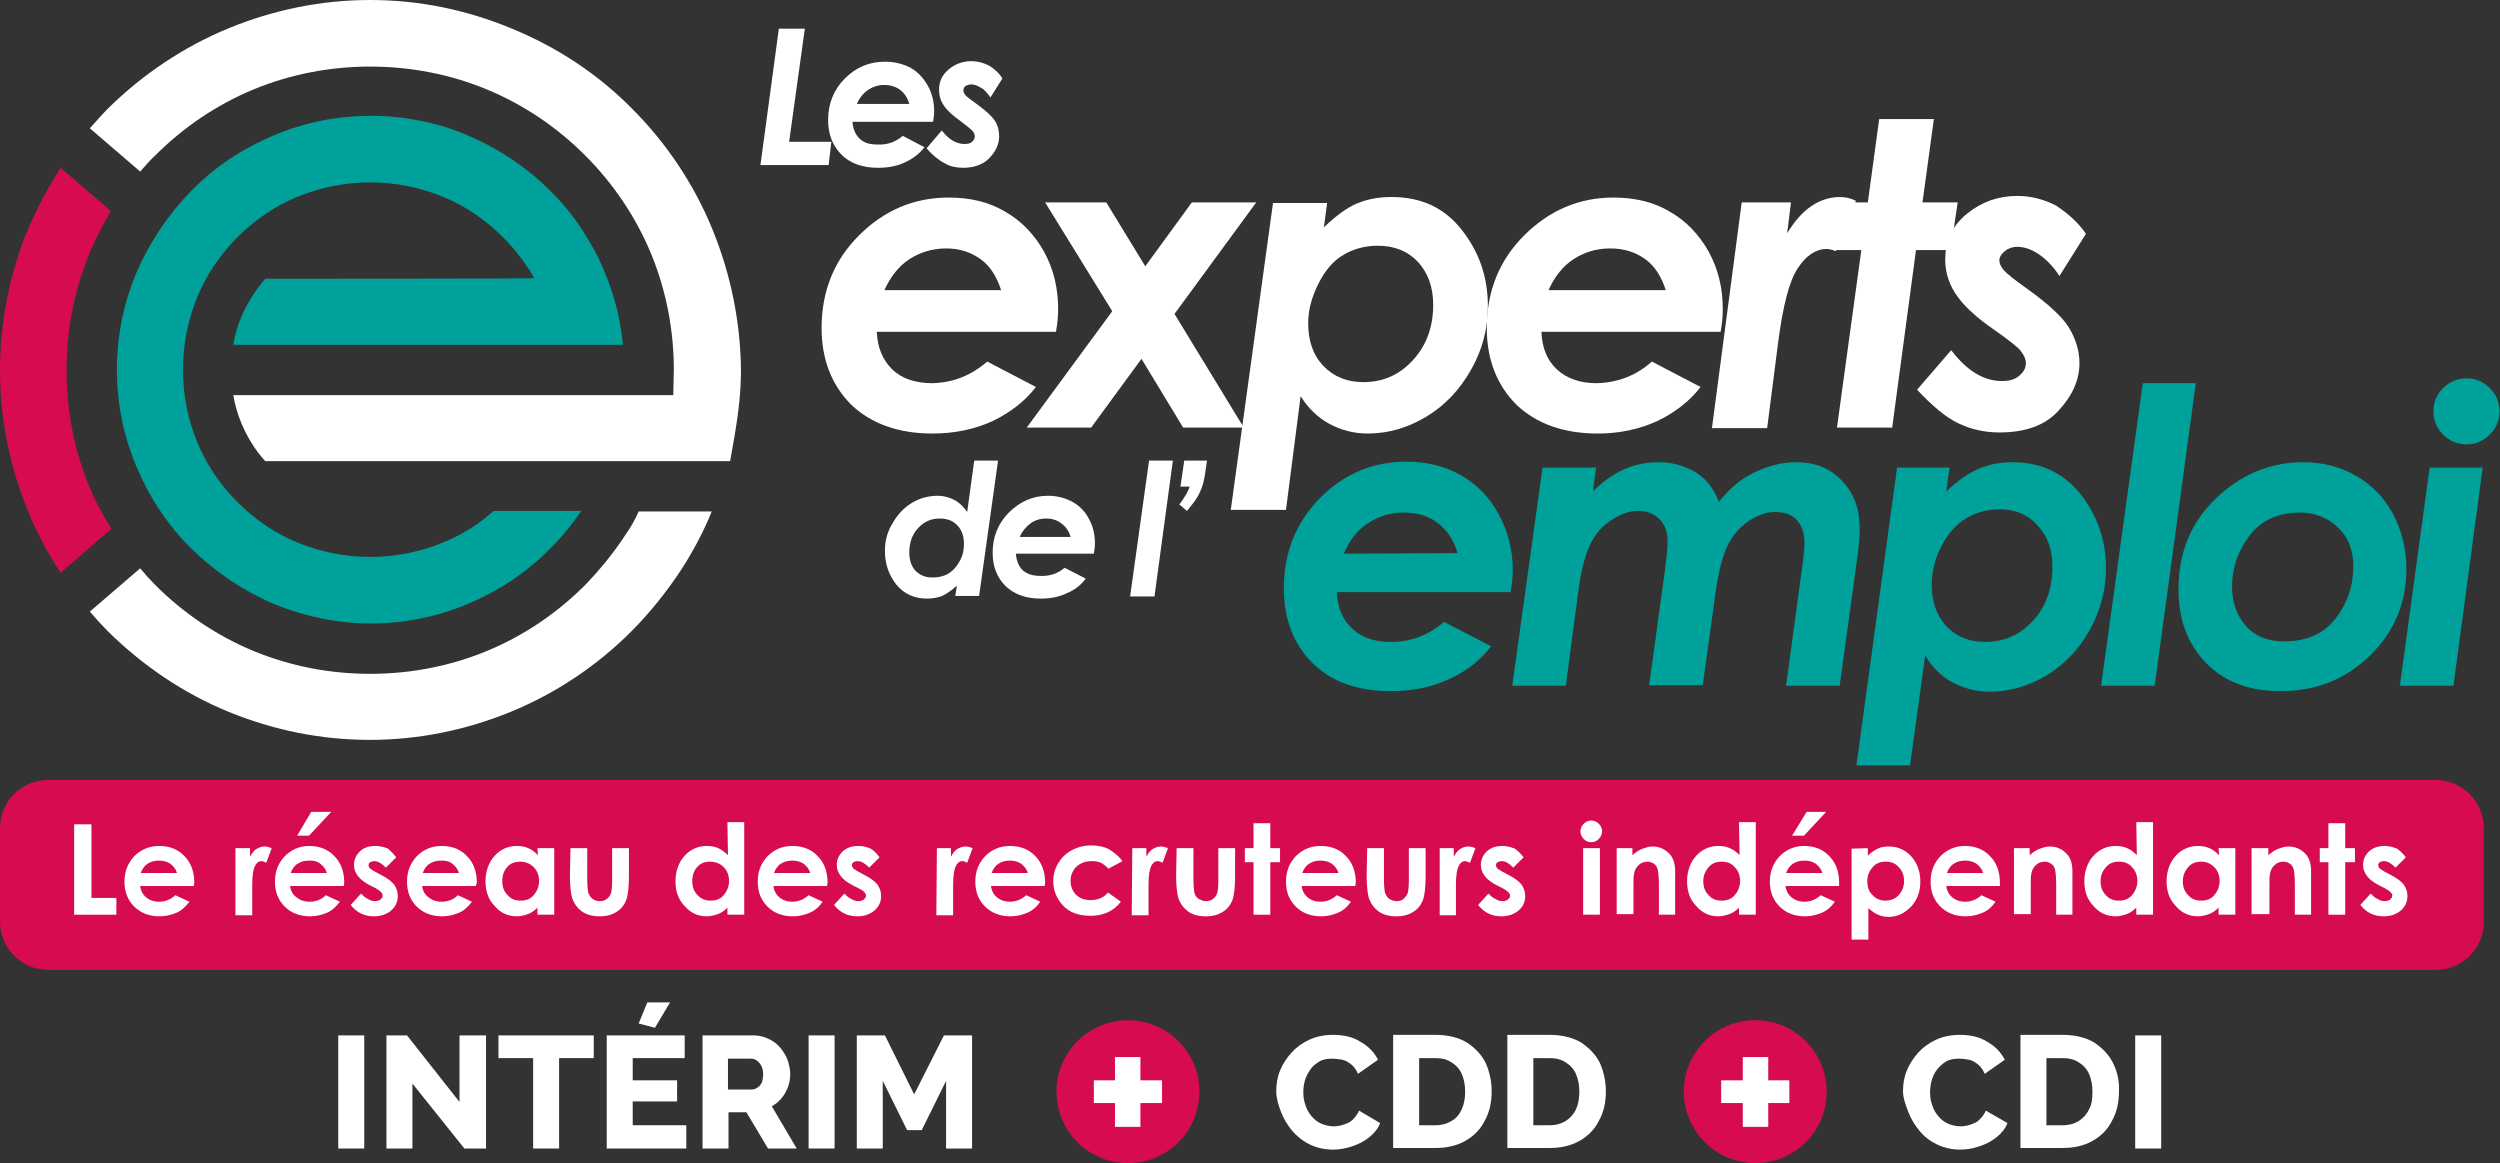
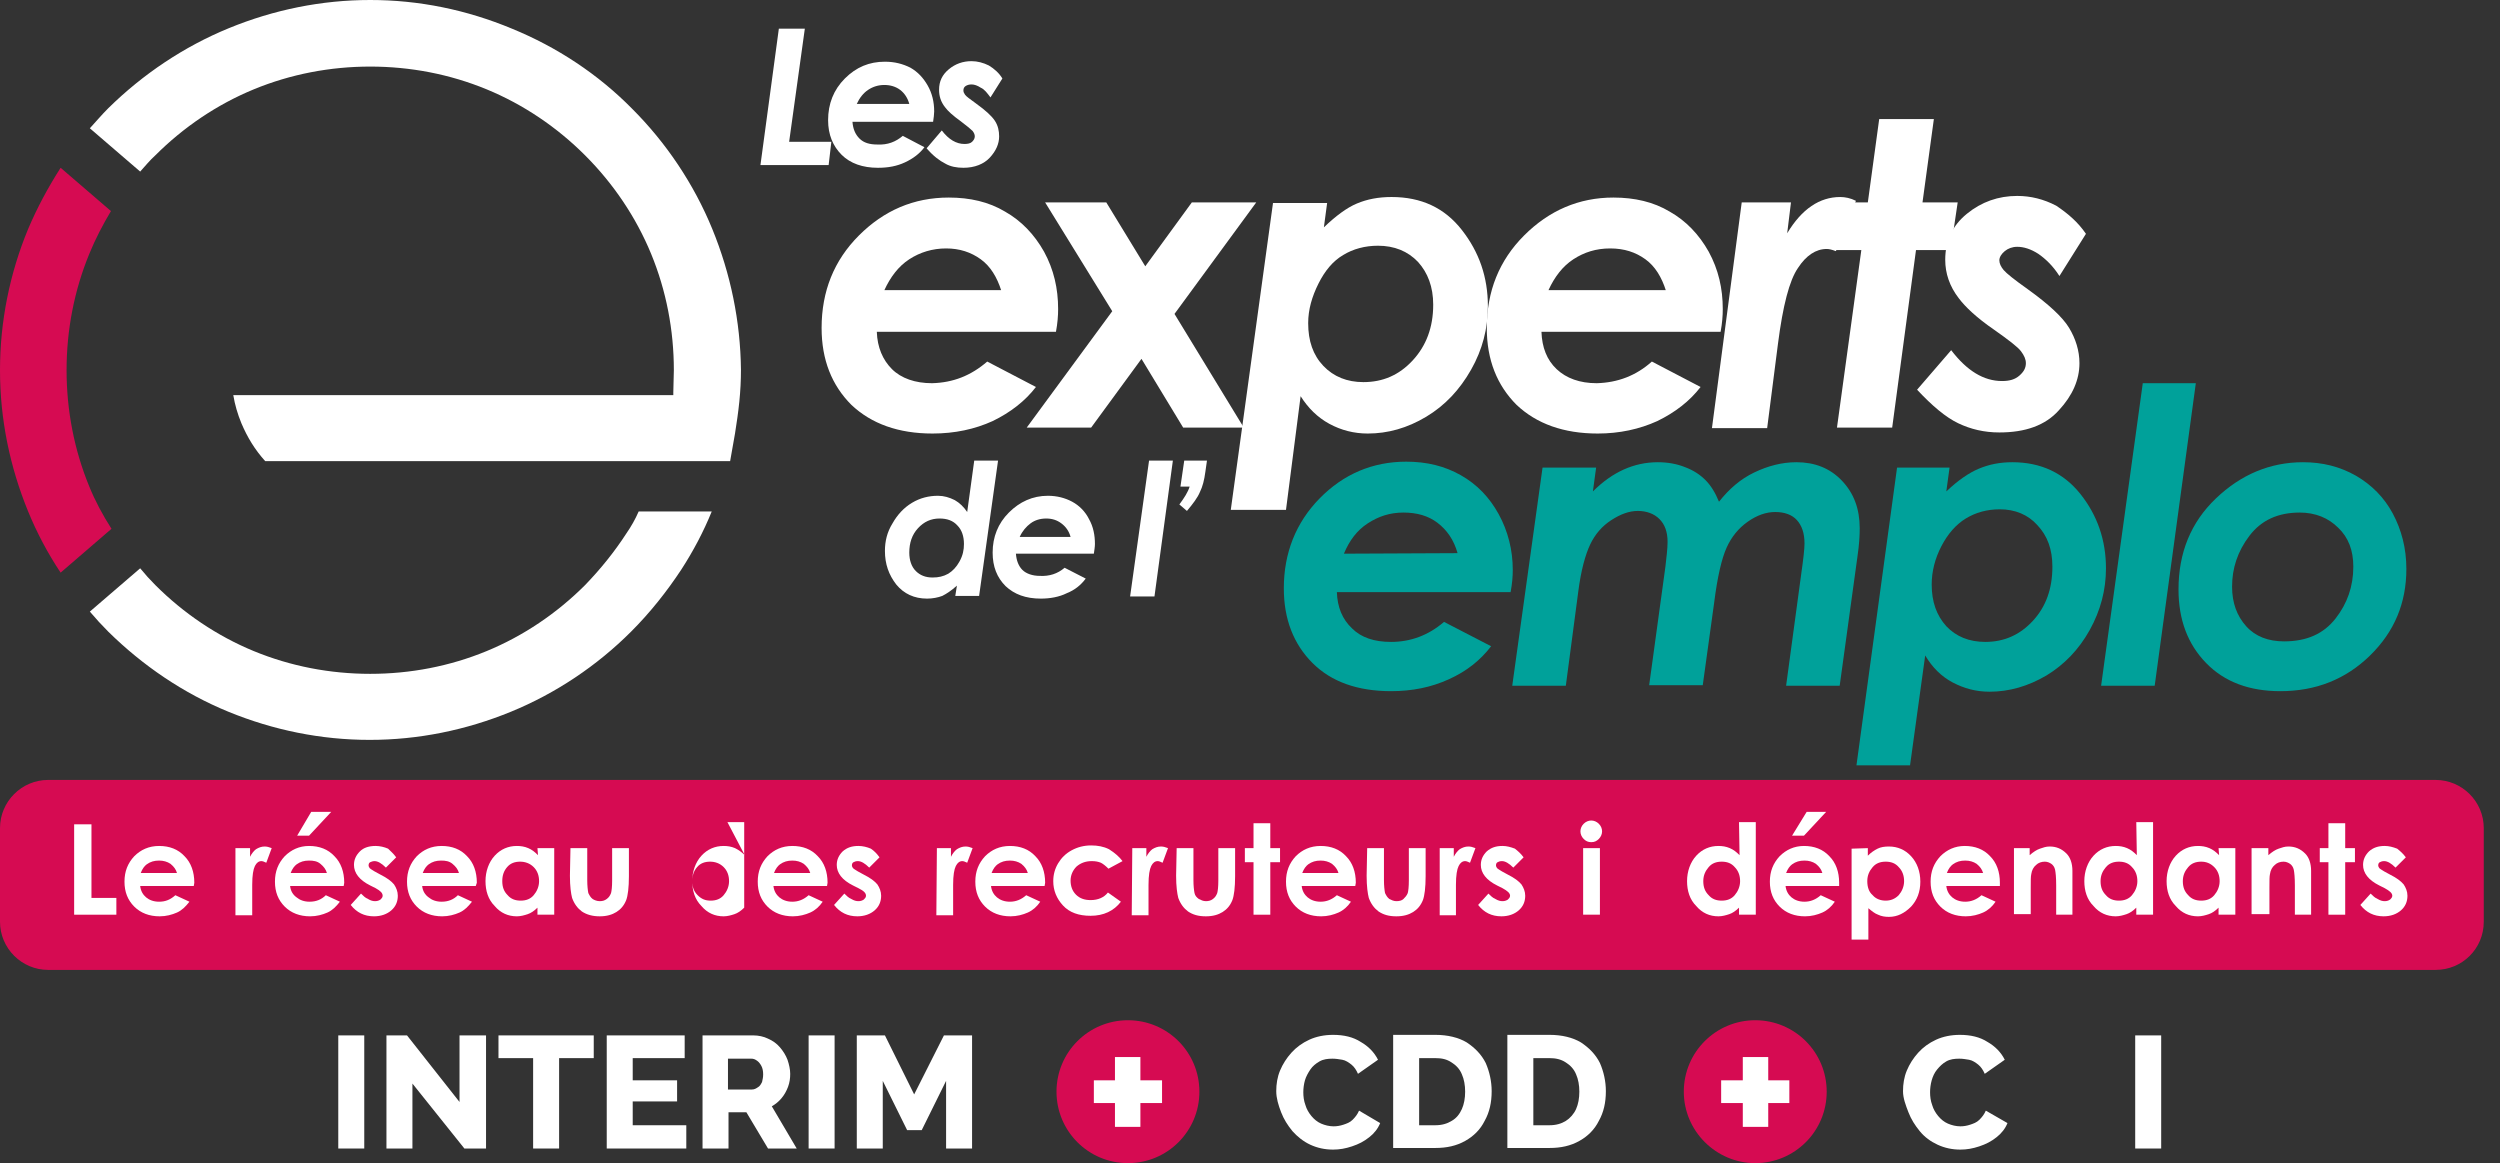
<svg xmlns="http://www.w3.org/2000/svg" version="1.1" id="Calque_2_00000139995156871716846830000018047865537184645813_" x="0px" y="0px" viewBox="0 0 461.9 214.9" style="enable-background:new 0 0 461.9 214.9;" xml:space="preserve">
  <rect x="0" y="0" width="461.9" height="214.9" fill="#333333" stroke="none" />
  <style type="text/css">
	.st0{fill:#FFFFFF;}
	.st1{fill:#00A19A;}
	.st2{fill:#D60B52;}
</style>
  <g id="Calque_1-2">
    <path class="st0" d="M115.7,98.6c-2.2,3.4-4.8,6.6-7.6,9.5c-5.2,5.2-11.4,9.4-18.2,12.2c-6.8,2.8-14.1,4.2-21.5,4.2   s-14.7-1.4-21.5-4.2c-6.8-2.8-13-7-18.2-12.2c-1-1-1.9-2-2.8-3.1l-9.3,8c1.1,1.3,2.2,2.5,3.4,3.7c6.4,6.3,13.9,11.4,22.2,14.8   c8.3,3.4,17.1,5.2,26.1,5.2s17.8-1.8,26.1-5.2s15.9-8.5,22.2-14.8c3.5-3.5,6.6-7.4,9.3-11.5c2.2-3.4,4.1-7,5.6-10.7h-13.5   C117.4,95.9,116.6,97.3,115.7,98.6" />
    <path class="st0" d="M131.6,42.3c-3.4-8.3-8.5-15.9-14.8-22.2c-6.3-6.4-13.9-11.4-22.2-14.8C86.2,1.8,77.4,0,68.4,0   S50.6,1.8,42.3,5.2S26.4,13.7,20,20c-1.2,1.2-2.3,2.5-3.4,3.7l9.3,8c0.9-1,1.8-2.1,2.8-3c5.2-5.2,11.4-9.4,18.2-12.2   c6.8-2.8,14.1-4.2,21.5-4.2s14.7,1.4,21.5,4.2s13,7,18.2,12.2c5.2,5.2,9.4,11.4,12.2,18.2c2.8,6.8,4.2,14.1,4.2,21.5   c0,1.4-0.1,2.7-0.1,4.1l0,0.5H43.1c0.3,1.8,0.8,3.5,1.5,5.2c1.1,2.6,2.5,4.9,4.4,7h85.9l0.9-5.1c0.3-1.9,0.6-3.9,0.8-5.9   c0.2-2,0.3-3.9,0.3-5.9C136.8,59.4,135,50.6,131.6,42.3" />
-     <path class="st1" d="M49,51.5c-1.8,2.1-3.3,4.5-4.4,7c-0.7,1.7-1.2,3.4-1.5,5.2h72c-0.2-2.1-0.6-4.2-1-6.2l-0.4-1.5   c-1.1-3.9-2.6-7.7-4.7-11.2c-2-3.5-4.5-6.8-7.4-9.6c-4.4-4.4-9.6-7.8-15.2-10.2s-11.8-3.6-17.9-3.6s-12.2,1.2-17.9,3.6   c-5.7,2.4-10.9,5.8-15.2,10.2s-7.8,9.6-10.2,15.2c-2.4,5.7-3.6,11.8-3.6,17.9s1.2,12.2,3.6,17.9c2.4,5.7,5.8,10.9,10.2,15.2   s9.6,7.8,15.2,10.2c5.7,2.3,11.8,3.6,17.9,3.6s12.2-1.2,17.9-3.6c5.7-2.4,10.9-5.8,15.2-10.2c1.3-1.3,2.5-2.6,3.6-4   c0.8-1,1.5-2,2.2-3H91.2c-2.8,2.5-6,4.5-9.5,5.9c-4.2,1.7-8.7,2.6-13.3,2.6s-9.1-0.9-13.3-2.6c-4.2-1.7-8-4.3-11.2-7.5   c-3.2-3.2-5.8-7-7.5-11.2c-1.7-4.2-2.6-8.7-2.6-13.3s0.9-9.1,2.6-13.3c1.7-4.2,4.3-8,7.5-11.2c3.2-3.2,7-5.8,11.2-7.5   c4.2-1.7,8.7-2.6,13.3-2.6s9.1,0.9,13.3,2.6c4.2,1.7,8,4.3,11.2,7.5c2,2,3.8,4.3,5.3,6.7l0.5,0.9C98.7,51.5,49,51.5,49,51.5z" />
    <path class="st2" d="M16.5,89.9c-2.8-6.8-4.2-14.1-4.2-21.5s1.4-14.7,4.2-21.5c1.1-2.7,2.5-5.4,4-7.9L11.2,31   c-2.3,3.6-4.3,7.3-6,11.3C1.8,50.5,0,59.4,0,68.4s1.8,17.8,5.2,26.1c1.6,3.9,3.6,7.7,6,11.3l9.4-8.1C19,95.2,17.6,92.6,16.5,89.9" />
    <path class="st0" d="M185,53.7c-0.8-2.5-2-4.5-3.8-5.8c-1.8-1.3-3.9-2-6.4-2s-4.8,0.7-6.8,2c-2,1.3-3.5,3.3-4.6,5.7H185z    M182.4,66.8l9,4.7c-2,2.6-4.7,4.7-8,6.3c-3.3,1.5-7,2.3-11.1,2.3c-6.3,0-11.3-1.8-15-5.3c-3.6-3.6-5.5-8.3-5.5-14.2   c0-6.8,2.3-12.5,6.9-17.1s10.1-7,16.6-7c3.9,0,7.4,0.8,10.4,2.6c3,1.7,5.4,4.2,7.2,7.4c1.8,3.3,2.6,6.8,2.6,10.6   c0,1.2-0.1,2.6-0.4,4.2H162c0.1,2.9,1.1,5.2,2.8,6.9s4.3,2.6,7.4,2.6C176.1,70.7,179.4,69.4,182.4,66.8" />
    <polygon class="st0" points="193.1,37.4 204.4,37.4 211.6,49.2 220.2,37.4 232.1,37.4 217,58 229.8,79 218.6,79 210.9,66.3    201.6,79 189.7,79 205.5,57.5  " />
    <path class="st0" d="M254.6,45.4c-2.4,0-4.6,0.6-6.4,1.7c-1.9,1.1-3.4,2.9-4.6,5.3c-1.2,2.4-1.9,4.8-1.9,7.3c0,3.3,0.9,5.9,2.8,7.9   c1.9,2,4.4,3,7.4,3c3.6,0,6.6-1.3,9.1-4c2.5-2.7,3.8-6.1,3.8-10.3c0-3.3-1-5.9-2.8-7.9C260.1,46.4,257.6,45.4,254.6,45.4    M237.6,94.2h-10.2l7.8-56.7h10l-0.6,4.5c2.2-2.1,4.2-3.6,6.1-4.4c1.9-0.8,4-1.2,6.4-1.2c5.5,0,9.8,2,13,6.1s4.8,8.7,4.8,14.1   c0,4.1-1,8-3.1,11.7s-4.8,6.6-8.3,8.7c-3.5,2.1-7.1,3.1-10.8,3.1c-2.5,0-4.9-0.6-7.1-1.8c-2.2-1.2-3.9-2.9-5.3-5.1L237.6,94.2   L237.6,94.2z" />
    <path class="st0" d="M307.8,53.7c-0.8-2.5-2-4.5-3.8-5.8c-1.8-1.3-3.9-2-6.5-2s-4.8,0.7-6.8,2c-2,1.3-3.5,3.3-4.6,5.7H307.8   L307.8,53.7z M305.2,66.8l9,4.7c-2,2.6-4.7,4.7-8,6.3c-3.3,1.5-7,2.3-11,2.3c-6.3,0-11.3-1.8-15-5.3c-3.6-3.6-5.5-8.3-5.5-14.2   c0-6.8,2.3-12.5,6.9-17.1s10.1-7,16.5-7c3.9,0,7.4,0.8,10.4,2.6c3,1.7,5.4,4.2,7.2,7.4c1.8,3.3,2.6,6.8,2.6,10.6   c0,1.2-0.1,2.6-0.4,4.2h-33.1c0.1,2.9,1,5.2,2.8,6.9s4.3,2.6,7.4,2.6C298.9,70.7,302.3,69.4,305.2,66.8" />
    <path class="st0" d="M321.8,37.4h9.1l-0.7,5.7c2.7-4.5,6-6.7,9.8-6.7c0.9,0,1.9,0.2,2.9,0.7l-3.7,9.3c-0.8-0.3-1.3-0.4-1.7-0.4   c-2,0-3.8,1.2-5.3,3.5c-1.6,2.3-2.8,7-3.7,14l-2,15.6h-10.2L321.8,37.4L321.8,37.4z" />
    <polygon class="st0" points="347.2,22 357.3,22 355.2,37.4 361.7,37.4 360.4,46.2 354,46.2 349.6,79 339.4,79 343.9,46.2    338.9,46.2 340,37.4 345.1,37.4  " />
    <path class="st0" d="M385.4,43.2l-4.9,7.8c-1.2-1.9-2.6-3.2-3.9-4.1c-1.4-0.9-2.7-1.3-3.9-1.3c-0.9,0-1.7,0.3-2.3,0.8   c-0.6,0.5-1,1.1-1,1.7s0.3,1.2,0.8,1.8c0.5,0.6,2,1.8,4.4,3.5c3.9,2.8,6.5,5.2,7.7,7.2s1.9,4.2,1.9,6.5c0,3.1-1.3,6-3.8,8.7   c-2.5,2.8-6.2,4.1-11,4.1c-2.8,0-5.3-0.6-7.6-1.7s-4.8-3.2-7.6-6.2l6.3-7.3c2.9,3.8,6,5.7,9.4,5.7c1.4,0,2.4-0.3,3.2-1   c0.8-0.7,1.2-1.4,1.2-2.3c0-0.7-0.3-1.4-0.9-2.2c-0.6-0.8-2.3-2.1-5-4c-3.2-2.2-5.3-4.2-6.5-5.8c-1.7-2.2-2.5-4.6-2.5-7.1   c0-3.5,1.3-6.3,4-8.5s5.8-3.3,9.3-3.3c2.5,0,4.9,0.6,7.2,1.8C382,39.4,383.9,41,385.4,43.2" />
    <polygon class="st0" points="143.9,5.3 148.7,5.3 145.8,26.2 153.6,26.2 153.1,30.5 140.5,30.5  " />
    <path class="st0" d="M168,19.2c-0.3-1.1-0.9-2-1.7-2.6c-0.8-0.6-1.8-0.9-2.9-0.9s-2.1,0.3-3,0.9s-1.6,1.5-2.1,2.6L168,19.2   L168,19.2z M166.8,25.1l4,2.1c-0.9,1.2-2.1,2.1-3.6,2.8c-1.5,0.7-3.1,1-5,1c-2.8,0-5.1-0.8-6.7-2.4s-2.5-3.7-2.5-6.4   c0-3,1-5.6,3.1-7.7c2.1-2.1,4.5-3.1,7.4-3.1c1.8,0,3.3,0.4,4.7,1.1c1.4,0.8,2.4,1.9,3.2,3.3s1.2,3,1.2,4.8c0,0.5-0.1,1.2-0.2,1.9   h-14.9c0.1,1.3,0.5,2.3,1.3,3.1s1.9,1.1,3.3,1.1C164,26.8,165.5,26.2,166.8,25.1" />
    <path class="st0" d="M185.2,14.5L183,18c-0.6-0.8-1.1-1.5-1.8-1.8c-0.6-0.4-1.2-0.6-1.7-0.6c-0.4,0-0.8,0.1-1.1,0.3   c-0.3,0.2-0.4,0.5-0.4,0.8s0.1,0.5,0.3,0.8c0.2,0.3,0.9,0.8,2,1.6c1.8,1.3,2.9,2.3,3.5,3.2s0.8,1.9,0.8,2.9c0,1.4-0.6,2.7-1.7,3.9   c-1.1,1.2-2.8,1.9-4.9,1.9c-1.2,0-2.4-0.2-3.4-0.8c-1-0.5-2.2-1.4-3.4-2.8l2.8-3.3c1.3,1.7,2.7,2.5,4.2,2.5c0.6,0,1.1-0.1,1.4-0.4   s0.5-0.6,0.5-1c0-0.3-0.1-0.6-0.4-1c-0.3-0.3-1-0.9-2.2-1.8c-1.4-1-2.4-1.9-2.9-2.6c-0.8-1-1.1-2.1-1.1-3.2c0-1.6,0.6-2.8,1.8-3.8   c1.2-1,2.6-1.5,4.2-1.5c1.1,0,2.2,0.3,3.2,0.8C183.7,12.7,184.6,13.5,185.2,14.5" />
    <path class="st0" d="M172.3,106.7c1.1,0,2-0.2,2.9-0.7c0.8-0.5,1.5-1.2,2.1-2.3s0.8-2.1,0.8-3.2c0-1.4-0.4-2.6-1.2-3.4   c-0.8-0.9-1.9-1.3-3.3-1.3c-1.6,0-2.9,0.6-4,1.8c-1.1,1.2-1.6,2.7-1.6,4.5c0,1.4,0.4,2.6,1.2,3.4S171,106.7,172.3,106.7 M180,85.1   h4.4l-3.5,25h-4.4l0.3-1.9c-1,0.9-1.9,1.5-2.7,1.9c-0.8,0.3-1.8,0.5-2.8,0.5c-2.4,0-4.3-0.9-5.7-2.6c-1.4-1.8-2.1-3.8-2.1-6.2   c0-1.8,0.4-3.5,1.4-5.1c0.9-1.6,2.1-2.9,3.6-3.8s3.1-1.3,4.8-1.3c1.1,0,2.1,0.3,3.1,0.8c0.9,0.5,1.7,1.3,2.3,2.2L180,85.1L180,85.1   z" />
    <path class="st0" d="M197.8,99.2c-0.3-1.1-0.9-1.9-1.7-2.5c-0.8-0.6-1.7-0.9-2.8-0.9s-2.1,0.3-2.9,0.9s-1.5,1.4-2,2.5L197.8,99.2   L197.8,99.2z M196.7,104.9l3.9,2c-0.9,1.2-2,2.1-3.5,2.7c-1.4,0.7-3.1,1-4.8,1c-2.8,0-4.9-0.8-6.5-2.3c-1.6-1.6-2.4-3.6-2.4-6.2   c0-2.9,1-5.4,3-7.4c2-2,4.4-3.1,7.2-3.1c1.7,0,3.2,0.4,4.5,1.1c1.3,0.7,2.4,1.8,3.1,3.2c0.8,1.4,1.1,3,1.1,4.6   c0,0.5-0.1,1.1-0.2,1.8h-14.4c0.1,1.3,0.5,2.3,1.2,3s1.9,1.1,3.2,1.1C193.9,106.5,195.4,106,196.7,104.9" />
    <polygon class="st0" points="212.3,85.1 216.7,85.1 213.3,110.2 208.8,110.2  " />
    <path class="st0" d="M218.8,85.1h4.2l-0.3,2.1c-0.2,1.5-0.5,2.7-1,3.7c-0.4,1-1.3,2.2-2.4,3.5l-1.4-1.2c0.9-1.2,1.6-2.3,1.9-3.3   h-1.7L218.8,85.1L218.8,85.1z" />
    <path class="st1" d="M269.3,102.2c-0.7-2.5-2-4.3-3.7-5.6c-1.7-1.3-3.8-1.9-6.3-1.9s-4.6,0.7-6.6,2s-3.4,3.2-4.4,5.6L269.3,102.2   L269.3,102.2z M266.8,114.9l8.7,4.5c-2,2.6-4.5,4.6-7.8,6.1s-6.8,2.2-10.7,2.2c-6.1,0-11-1.7-14.5-5.2c-3.5-3.5-5.3-8.1-5.3-13.8   c0-6.5,2.2-12.1,6.6-16.6s9.8-6.8,16-6.8c3.8,0,7.1,0.8,10.1,2.5c3,1.7,5.3,4.1,7,7.2s2.6,6.6,2.6,10.3c0,1.2-0.1,2.5-0.4,4.1H247   c0.1,2.8,1,5,2.8,6.7c1.7,1.7,4.1,2.5,7.2,2.5C260.6,118.6,263.9,117.4,266.8,114.9" />
    <path class="st1" d="M285,86.4h9.9l-0.6,4.4c3.6-3.6,7.6-5.4,12-5.4c1.8,0,3.5,0.3,5,0.9c1.6,0.6,2.8,1.4,3.8,2.4s1.8,2.3,2.5,4   c1.9-2.4,4-4.2,6.5-5.4c2.5-1.2,5.1-1.9,7.8-1.9c3.4,0,6.2,1.1,8.4,3.4s3.3,5.2,3.3,8.8c0,1.4-0.1,3.1-0.4,5.1l-3.3,24h-9.9   l2.8-20.7c0.4-2.8,0.6-4.6,0.6-5.6c0-1.9-0.5-3.3-1.4-4.3s-2.3-1.5-4-1.5s-3.4,0.6-5.1,1.8c-1.7,1.2-3,2.8-3.9,4.8   c-0.9,2-1.7,5.4-2.3,10.2l-2.1,15.2h-9.9l3-21.9c0.2-1.8,0.4-3.3,0.4-4.6c0-1.8-0.5-3.2-1.5-4.2s-2.4-1.5-4-1.5s-3.2,0.6-4.9,1.7   s-3,2.6-3.9,4.5c-0.9,1.9-1.7,4.8-2.2,8.7l-2.3,17.4h-9.9L285,86.4L285,86.4z" />
    <path class="st1" d="M369.5,94.1c-2.4,0-4.5,0.6-6.3,1.7c-1.8,1.1-3.3,2.8-4.5,5.1c-1.2,2.3-1.8,4.7-1.8,7.1c0,3.2,0.9,5.7,2.7,7.7   c1.8,1.9,4.2,2.9,7.2,2.9c3.5,0,6.4-1.3,8.8-3.9c2.4-2.6,3.6-5.9,3.6-10c0-3.2-0.9-5.7-2.8-7.7C374.7,95.1,372.3,94.1,369.5,94.1    M352.9,141.4H343l7.5-55h9.7l-0.6,4.4c2.1-2,4.1-3.4,6-4.2c1.9-0.8,3.9-1.2,6.2-1.2c5.3,0,9.5,2,12.6,5.9   c3.1,3.9,4.7,8.5,4.7,13.7c0,4-1,7.8-3,11.4c-2,3.6-4.7,6.4-8,8.4c-3.4,2-6.9,3-10.5,3c-2.5,0-4.7-0.6-6.8-1.7s-3.8-2.8-5.1-5   L352.9,141.4L352.9,141.4z" />
    <polygon class="st1" points="395.9,70.8 405.7,70.8 398.1,126.7 388.2,126.7  " />
    <path class="st1" d="M424.9,94.7c-4,0-7.1,1.4-9.3,4.3c-2.2,2.9-3.2,6-3.2,9.4c0,3,0.9,5.4,2.6,7.3s4.1,2.8,7,2.8   c4.2,0,7.3-1.4,9.5-4.2c2.2-2.8,3.3-6,3.3-9.6c0-3-0.9-5.4-2.8-7.2C430.2,95.7,427.8,94.7,424.9,94.7 M425.5,85.4   c3.6,0,6.8,0.8,9.8,2.5c2.9,1.7,5.2,4,6.8,7c1.6,3,2.5,6.4,2.5,10.2c0,6.3-2.2,11.6-6.7,16c-4.5,4.4-10,6.6-16.6,6.6   c-5.7,0-10.3-1.7-13.7-5.2c-3.4-3.5-5.1-8-5.1-13.6c0-6.8,2.3-12.4,6.9-16.8S419.4,85.4,425.5,85.4" />
-     <path class="st1" d="M455.7,69.9c1.7,0,3.1,0.6,4.3,1.8c1.2,1.2,1.8,2.6,1.8,4.3s-0.6,3.1-1.8,4.3c-1.2,1.2-2.6,1.8-4.3,1.8   s-3.1-0.6-4.3-1.8c-1.2-1.2-1.8-2.6-1.8-4.3s0.6-3.1,1.8-4.3C452.6,70.5,454.1,69.9,455.7,69.9 M448.9,86.4h9.8l-5.4,40.3h-9.9   L448.9,86.4L448.9,86.4z" />
    <path class="st2" d="M450,179.2H8.9c-4.9,0-8.9-4-8.9-8.9v-17.3c0-4.9,4-8.9,8.9-8.9H450c4.9,0,8.9,4,8.9,8.9v17.3   C458.9,175.3,454.9,179.2,450,179.2" />
    <polygon class="st0" points="13.7,152.3 16.9,152.3 16.9,165.9 21.5,165.9 21.5,169 13.7,169  " />
    <path class="st0" d="M32.7,161.3c-0.2-0.7-0.6-1.2-1.2-1.7c-0.6-0.4-1.3-0.6-2.1-0.6c-0.9,0-1.6,0.2-2.3,0.7   c-0.4,0.3-0.8,0.8-1.1,1.6H32.7z M35.8,163.7h-9.9c0.1,0.9,0.5,1.6,1.1,2.1c0.6,0.5,1.4,0.8,2.4,0.8c1.2,0,2.1-0.4,3-1.2l2.6,1.2   c-0.7,0.9-1.4,1.6-2.3,2c-0.9,0.4-2,0.7-3.2,0.7c-1.9,0-3.5-0.6-4.7-1.8c-1.2-1.2-1.8-2.7-1.8-4.6s0.6-3.4,1.8-4.7   c1.2-1.2,2.7-1.9,4.6-1.9c1.9,0,3.5,0.6,4.7,1.9c1.2,1.2,1.8,2.9,1.8,4.9L35.8,163.7L35.8,163.7z" />
    <path class="st0" d="M43.5,156.7h2.7v1.6c0.3-0.6,0.7-1.1,1.1-1.4c0.5-0.3,1-0.5,1.6-0.5c0.4,0,0.8,0.1,1.3,0.3l-1,2.7   c-0.4-0.2-0.7-0.3-0.9-0.3c-0.5,0-0.9,0.3-1.2,0.9c-0.3,0.6-0.5,1.7-0.5,3.5v0.6l0,5h-3.1L43.5,156.7L43.5,156.7z" />
    <path class="st0" d="M57.5,150h3.7l-4.1,4.4h-2.2L57.5,150L57.5,150z M60.4,161.3c-0.2-0.7-0.6-1.2-1.2-1.7s-1.3-0.6-2.1-0.6   c-0.9,0-1.6,0.2-2.3,0.7c-0.4,0.3-0.8,0.8-1.1,1.6H60.4z M63.5,163.7h-9.9c0.1,0.9,0.5,1.6,1.2,2.1c0.6,0.5,1.4,0.8,2.4,0.8   c1.2,0,2.2-0.4,3-1.2l2.6,1.2c-0.7,0.9-1.4,1.6-2.3,2c-0.9,0.4-2,0.7-3.2,0.7c-1.9,0-3.5-0.6-4.7-1.8c-1.2-1.2-1.8-2.7-1.8-4.6   s0.6-3.4,1.8-4.7c1.2-1.2,2.7-1.9,4.5-1.9c1.9,0,3.5,0.6,4.7,1.9c1.2,1.2,1.8,2.9,1.8,4.9L63.5,163.7L63.5,163.7z" />
    <path class="st0" d="M73.2,158.4l-1.9,1.9c-0.8-0.8-1.5-1.2-2.1-1.2c-0.3,0-0.6,0.1-0.8,0.2c-0.2,0.1-0.3,0.3-0.3,0.6   c0,0.2,0.1,0.3,0.2,0.5c0.1,0.1,0.4,0.3,0.9,0.6l1.1,0.6c1.2,0.6,2,1.2,2.5,1.8c0.4,0.6,0.7,1.3,0.7,2.1c0,1.1-0.4,2-1.2,2.7   c-0.8,0.7-1.9,1.1-3.2,1.1c-1.8,0-3.2-0.7-4.3-2.1l1.9-2.1c0.4,0.4,0.8,0.8,1.3,1c0.5,0.3,0.9,0.4,1.3,0.4c0.4,0,0.7-0.1,1-0.3   c0.2-0.2,0.4-0.4,0.4-0.7c0-0.5-0.4-0.9-1.3-1.4l-1-0.5c-2-1-3-2.3-3-3.8c0-1,0.4-1.8,1.1-2.5s1.7-1,2.9-1c0.8,0,1.6,0.2,2.3,0.5   C72.1,157.2,72.7,157.7,73.2,158.4" />
    <path class="st0" d="M84.8,161.3c-0.2-0.7-0.6-1.2-1.2-1.7s-1.3-0.6-2.1-0.6c-0.9,0-1.6,0.2-2.3,0.7c-0.4,0.3-0.8,0.8-1.1,1.6   C78.1,161.3,84.8,161.3,84.8,161.3z M87.9,163.7H78c0.1,0.9,0.5,1.6,1.2,2.1c0.6,0.5,1.4,0.8,2.4,0.8c1.2,0,2.2-0.4,3-1.2l2.6,1.2   c-0.7,0.9-1.4,1.6-2.3,2c-0.9,0.4-2,0.7-3.2,0.7c-1.9,0-3.5-0.6-4.7-1.8c-1.2-1.2-1.8-2.7-1.8-4.6s0.6-3.4,1.8-4.7   c1.2-1.2,2.7-1.9,4.6-1.9c1.9,0,3.5,0.6,4.7,1.9c1.2,1.2,1.8,2.9,1.8,4.9L87.9,163.7L87.9,163.7z" />
    <path class="st0" d="M96.1,159.2c-1,0-1.8,0.3-2.4,1s-0.9,1.5-0.9,2.6s0.3,1.9,1,2.6c0.6,0.7,1.4,1,2.4,1s1.8-0.3,2.4-1   c0.6-0.7,1-1.6,1-2.6s-0.3-1.9-1-2.6S97,159.2,96.1,159.2 M99.3,156.7h3.1V169h-3.1v-1.3c-0.6,0.6-1.2,1-1.8,1.2   c-0.6,0.2-1.3,0.4-2,0.4c-1.6,0-3-0.6-4.1-1.9c-1.2-1.2-1.7-2.8-1.7-4.6s0.6-3.5,1.7-4.7c1.1-1.2,2.5-1.8,4.1-1.8   c0.7,0,1.4,0.1,2.1,0.4s1.2,0.7,1.8,1.3L99.3,156.7L99.3,156.7z" />
    <path class="st0" d="M105.4,156.7h3.1v5.9c0,1.1,0.1,1.9,0.2,2.4c0.2,0.4,0.4,0.8,0.8,1.1c0.3,0.2,0.8,0.4,1.3,0.4s0.9-0.1,1.3-0.4   s0.6-0.6,0.8-1.1c0.1-0.4,0.2-1.1,0.2-2.3v-6h3.1v5.2c0,2.1-0.2,3.6-0.5,4.4c-0.4,1-1,1.7-1.8,2.2c-0.8,0.5-1.8,0.8-3.1,0.8   c-1.3,0-2.4-0.3-3.3-0.9c-0.8-0.6-1.4-1.4-1.8-2.5c-0.2-0.8-0.4-2.1-0.4-4.1L105.4,156.7L105.4,156.7z" />
-     <path class="st0" d="M131.2,159.2c-1,0-1.8,0.3-2.4,1s-0.9,1.5-0.9,2.6s0.3,1.9,1,2.6s1.4,1,2.4,1s1.8-0.3,2.4-1s1-1.6,1-2.6   s-0.3-1.9-1-2.6S132.1,159.2,131.2,159.2 M134.4,151.9h3.1V169h-3.1v-1.3c-0.6,0.6-1.2,1-1.8,1.2c-0.6,0.2-1.3,0.4-2,0.4   c-1.6,0-3-0.6-4.1-1.9c-1.2-1.2-1.7-2.8-1.7-4.6s0.6-3.5,1.7-4.7c1.1-1.2,2.5-1.8,4.1-1.8c0.7,0,1.4,0.1,2.1,0.4   c0.6,0.3,1.2,0.7,1.8,1.3L134.4,151.9L134.4,151.9z" />
+     <path class="st0" d="M131.2,159.2c-1,0-1.8,0.3-2.4,1s-0.9,1.5-0.9,2.6s0.3,1.9,1,2.6s1.4,1,2.4,1s1.8-0.3,2.4-1s1-1.6,1-2.6   s-0.3-1.9-1-2.6S132.1,159.2,131.2,159.2 M134.4,151.9h3.1V169v-1.3c-0.6,0.6-1.2,1-1.8,1.2c-0.6,0.2-1.3,0.4-2,0.4   c-1.6,0-3-0.6-4.1-1.9c-1.2-1.2-1.7-2.8-1.7-4.6s0.6-3.5,1.7-4.7c1.1-1.2,2.5-1.8,4.1-1.8c0.7,0,1.4,0.1,2.1,0.4   c0.6,0.3,1.2,0.7,1.8,1.3L134.4,151.9L134.4,151.9z" />
    <path class="st0" d="M149.7,161.3c-0.2-0.7-0.6-1.2-1.2-1.7c-0.6-0.4-1.3-0.6-2.1-0.6c-0.9,0-1.6,0.2-2.3,0.7   c-0.4,0.3-0.8,0.8-1.1,1.6H149.7L149.7,161.3z M152.8,163.7h-9.9c0.1,0.9,0.5,1.6,1.1,2.1c0.6,0.5,1.4,0.8,2.4,0.8   c1.1,0,2.1-0.4,3-1.2l2.6,1.2c-0.6,0.9-1.4,1.6-2.3,2c-0.9,0.4-2,0.7-3.2,0.7c-1.9,0-3.5-0.6-4.7-1.8s-1.8-2.7-1.8-4.6   s0.6-3.4,1.8-4.7c1.2-1.2,2.7-1.9,4.6-1.9c1.9,0,3.5,0.6,4.7,1.9c1.2,1.2,1.8,2.9,1.8,4.9L152.8,163.7L152.8,163.7z" />
    <path class="st0" d="M162.5,158.4l-1.9,1.9c-0.8-0.8-1.5-1.2-2.1-1.2c-0.4,0-0.6,0.1-0.8,0.2s-0.3,0.3-0.3,0.6   c0,0.2,0.1,0.3,0.2,0.5c0.1,0.1,0.4,0.3,0.9,0.6l1.1,0.6c1.2,0.6,2,1.2,2.5,1.8c0.4,0.6,0.7,1.3,0.7,2.1c0,1.1-0.4,2-1.2,2.7   c-0.8,0.7-1.9,1.1-3.2,1.1c-1.8,0-3.2-0.7-4.3-2.1l1.9-2.1c0.4,0.4,0.8,0.8,1.3,1c0.5,0.3,0.9,0.4,1.3,0.4c0.4,0,0.7-0.1,1-0.3   c0.2-0.2,0.4-0.4,0.4-0.7c0-0.5-0.4-0.9-1.4-1.4l-1-0.5c-2-1-3-2.3-3-3.8c0-1,0.4-1.8,1.1-2.5c0.8-0.7,1.7-1,2.9-1   c0.8,0,1.6,0.2,2.3,0.5C161.5,157.2,162,157.7,162.5,158.4" />
    <path class="st0" d="M173.1,156.7h2.6v1.6c0.3-0.6,0.7-1.1,1.1-1.4c0.5-0.3,1-0.5,1.6-0.5c0.4,0,0.8,0.1,1.3,0.3l-1,2.7   c-0.4-0.2-0.7-0.3-0.9-0.3c-0.5,0-0.9,0.3-1.2,0.9c-0.3,0.6-0.5,1.7-0.5,3.5v0.6l0,5h-3.1L173.1,156.7L173.1,156.7z" />
    <path class="st0" d="M189.9,161.3c-0.2-0.7-0.6-1.2-1.2-1.7c-0.6-0.4-1.3-0.6-2.1-0.6c-0.9,0-1.6,0.2-2.3,0.7   c-0.4,0.3-0.8,0.8-1.1,1.6H189.9L189.9,161.3z M193,163.7h-9.9c0.1,0.9,0.5,1.6,1.1,2.1c0.6,0.5,1.4,0.8,2.4,0.8   c1.1,0,2.1-0.4,3-1.2l2.6,1.2c-0.6,0.9-1.4,1.6-2.3,2c-0.9,0.4-2,0.7-3.2,0.7c-1.9,0-3.5-0.6-4.7-1.8s-1.8-2.7-1.8-4.6   s0.6-3.4,1.8-4.7c1.2-1.2,2.7-1.9,4.6-1.9c1.9,0,3.5,0.6,4.7,1.9c1.2,1.2,1.8,2.9,1.8,4.9L193,163.7L193,163.7z" />
    <path class="st0" d="M207.4,159.1l-2.6,1.4c-0.5-0.5-1-0.9-1.4-1.1c-0.5-0.2-1-0.3-1.7-0.3c-1.2,0-2.1,0.4-2.8,1   c-0.7,0.7-1.1,1.6-1.1,2.6s0.3,1.9,1,2.6s1.6,1,2.7,1c1.4,0,2.5-0.5,3.2-1.4l2.4,1.7c-1.3,1.7-3.2,2.6-5.6,2.6   c-2.2,0-3.9-0.6-5.1-1.9c-1.2-1.3-1.8-2.8-1.8-4.5c0-1.2,0.3-2.3,0.9-3.3s1.4-1.8,2.5-2.4c1.1-0.6,2.3-0.9,3.6-0.9   c1.2,0,2.3,0.2,3.3,0.7C206,157.6,206.8,158.3,207.4,159.1" />
    <path class="st0" d="M209.2,156.7h2.6v1.6c0.3-0.6,0.7-1.1,1.1-1.4c0.5-0.3,1-0.5,1.6-0.5c0.4,0,0.8,0.1,1.3,0.3l-1,2.7   c-0.4-0.2-0.7-0.3-0.9-0.3c-0.5,0-0.9,0.3-1.2,0.9c-0.3,0.6-0.5,1.7-0.5,3.5v0.6l0,5h-3.1L209.2,156.7L209.2,156.7z" />
    <path class="st0" d="M217.4,156.7h3.1v5.9c0,1.1,0.1,1.9,0.2,2.4s0.4,0.8,0.8,1.1c0.4,0.2,0.8,0.4,1.3,0.4s0.9-0.1,1.3-0.4   s0.6-0.6,0.8-1.1c0.1-0.4,0.2-1.1,0.2-2.3v-6h3.1v5.2c0,2.1-0.2,3.6-0.5,4.4c-0.4,1-1,1.7-1.8,2.2c-0.8,0.5-1.8,0.8-3.1,0.8   c-1.4,0-2.4-0.3-3.3-0.9c-0.8-0.6-1.4-1.4-1.8-2.5c-0.2-0.8-0.4-2.1-0.4-4.1L217.4,156.7L217.4,156.7z" />
    <polygon class="st0" points="231.6,152.1 234.7,152.1 234.7,156.7 236.5,156.7 236.5,159.3 234.7,159.3 234.7,169 231.6,169    231.6,159.3 230,159.3 230,156.7 231.6,156.7  " />
    <path class="st0" d="M247.3,161.3c-0.2-0.7-0.6-1.2-1.2-1.7c-0.6-0.4-1.3-0.6-2.1-0.6c-0.9,0-1.6,0.2-2.3,0.7   c-0.4,0.3-0.8,0.8-1.1,1.6H247.3L247.3,161.3z M250.4,163.7h-9.9c0.1,0.9,0.5,1.6,1.1,2.1c0.6,0.5,1.4,0.8,2.4,0.8   c1.1,0,2.1-0.4,3-1.2l2.6,1.2c-0.6,0.9-1.4,1.6-2.3,2c-0.9,0.4-2,0.7-3.2,0.7c-1.9,0-3.5-0.6-4.7-1.8s-1.8-2.7-1.8-4.6   s0.6-3.4,1.8-4.7c1.2-1.2,2.7-1.9,4.6-1.9c1.9,0,3.5,0.6,4.7,1.9c1.2,1.2,1.8,2.9,1.8,4.9L250.4,163.7L250.4,163.7z" />
    <path class="st0" d="M252.6,156.7h3.1v5.9c0,1.1,0.1,1.9,0.2,2.4c0.2,0.4,0.4,0.8,0.8,1.1c0.4,0.2,0.8,0.4,1.3,0.4s1-0.1,1.3-0.4   s0.6-0.6,0.8-1.1c0.1-0.4,0.2-1.1,0.2-2.3v-6h3.1v5.2c0,2.1-0.2,3.6-0.5,4.4c-0.4,1-1,1.7-1.8,2.2c-0.8,0.5-1.8,0.8-3.1,0.8   c-1.4,0-2.4-0.3-3.3-0.9c-0.8-0.6-1.4-1.4-1.8-2.5c-0.2-0.8-0.4-2.1-0.4-4.1L252.6,156.7L252.6,156.7z" />
    <path class="st0" d="M266,156.7h2.6v1.6c0.3-0.6,0.7-1.1,1.1-1.4c0.5-0.3,1-0.5,1.6-0.5c0.4,0,0.8,0.1,1.3,0.3l-1,2.7   c-0.4-0.2-0.7-0.3-0.9-0.3c-0.5,0-0.9,0.3-1.2,0.9c-0.3,0.6-0.5,1.7-0.5,3.5v0.6l0,5H266L266,156.7L266,156.7z" />
    <path class="st0" d="M281.5,158.4l-1.9,1.9c-0.8-0.8-1.5-1.2-2.1-1.2c-0.4,0-0.6,0.1-0.8,0.2s-0.3,0.3-0.3,0.6   c0,0.2,0.1,0.3,0.2,0.5c0.1,0.1,0.4,0.3,0.9,0.6l1.1,0.6c1.2,0.6,2,1.2,2.5,1.8c0.4,0.6,0.7,1.3,0.7,2.1c0,1.1-0.4,2-1.2,2.7   c-0.8,0.7-1.9,1.1-3.2,1.1c-1.8,0-3.2-0.7-4.3-2.1l1.9-2.1c0.4,0.4,0.8,0.8,1.3,1c0.5,0.3,0.9,0.4,1.3,0.4c0.4,0,0.7-0.1,1-0.3   c0.2-0.2,0.4-0.4,0.4-0.7c0-0.5-0.5-0.9-1.4-1.4l-1-0.5c-2-1-3-2.3-3-3.8c0-1,0.4-1.8,1.1-2.5c0.8-0.7,1.7-1,2.9-1   c0.8,0,1.5,0.2,2.3,0.5C280.4,157.2,281,157.7,281.5,158.4" />
    <path class="st0" d="M292.5,156.7h3.1V169h-3.1V156.7z M294,151.6c0.5,0,1,0.2,1.4,0.6c0.4,0.4,0.6,0.9,0.6,1.4s-0.2,1-0.6,1.4   c-0.4,0.4-0.8,0.6-1.4,0.6s-1-0.2-1.4-0.6c-0.4-0.4-0.6-0.9-0.6-1.4s0.2-1,0.6-1.4C293,151.8,293.5,151.6,294,151.6" />
-     <path class="st0" d="M298.5,156.7h3.1v1.3c0.7-0.6,1.3-1,1.9-1.2s1.1-0.4,1.8-0.4c1.2,0,2.2,0.4,3.1,1.3c0.7,0.7,1.1,1.8,1.1,3.2   v8.1h-3v-5.4c0-1.5-0.1-2.4-0.2-2.9c-0.1-0.5-0.4-0.9-0.7-1.1c-0.3-0.2-0.7-0.4-1.2-0.4c-0.6,0-1.2,0.2-1.6,0.6   c-0.5,0.4-0.8,1-0.9,1.7c-0.1,0.4-0.1,1.2-0.1,2.5v4.9h-3.1V156.7L298.5,156.7z" />
    <path class="st0" d="M318.1,159.2c-1,0-1.8,0.3-2.4,1s-1,1.5-1,2.6s0.3,1.9,1,2.6c0.6,0.7,1.4,1,2.4,1s1.8-0.3,2.4-1s1-1.6,1-2.6   s-0.3-1.9-1-2.6C319.9,159.5,319.1,159.2,318.1,159.2 M321.3,151.9h3.1V169h-3.1v-1.3c-0.6,0.6-1.2,1-1.8,1.2   c-0.6,0.2-1.3,0.4-2,0.4c-1.6,0-3-0.6-4.1-1.9c-1.2-1.2-1.7-2.8-1.7-4.6s0.6-3.5,1.7-4.7c1.1-1.2,2.5-1.8,4.1-1.8   c0.7,0,1.4,0.1,2.1,0.4s1.2,0.7,1.8,1.3L321.3,151.9L321.3,151.9z" />
    <path class="st0" d="M333.8,150h3.6l-4.1,4.4h-2.2L333.8,150L333.8,150z M336.7,161.3c-0.2-0.7-0.6-1.2-1.2-1.7   c-0.6-0.4-1.3-0.6-2.1-0.6c-0.9,0-1.6,0.2-2.3,0.7c-0.4,0.3-0.8,0.8-1.1,1.6H336.7L336.7,161.3z M339.8,163.7h-9.9   c0.1,0.9,0.5,1.6,1.1,2.1c0.6,0.5,1.4,0.8,2.4,0.8c1.1,0,2.1-0.4,3-1.2l2.6,1.2c-0.6,0.9-1.4,1.6-2.3,2c-0.9,0.4-2,0.7-3.2,0.7   c-1.9,0-3.5-0.6-4.7-1.8s-1.8-2.7-1.8-4.6s0.6-3.4,1.8-4.7c1.2-1.2,2.7-1.9,4.5-1.9c1.9,0,3.5,0.6,4.7,1.9c1.2,1.2,1.8,2.9,1.8,4.9   V163.7L339.8,163.7z" />
    <path class="st0" d="M348.4,159.2c-1,0-1.8,0.3-2.4,1s-1,1.5-1,2.6s0.3,2,1,2.6c0.6,0.7,1.5,1,2.4,1s1.7-0.3,2.4-1   c0.6-0.7,1-1.6,1-2.6s-0.3-1.9-1-2.6C350.2,159.5,349.4,159.2,348.4,159.2 M345.1,156.7v1.4c0.6-0.6,1.2-1,1.8-1.3s1.3-0.4,2.1-0.4   c1.6,0,3,0.6,4.1,1.8c1.1,1.2,1.7,2.8,1.7,4.7s-0.6,3.4-1.7,4.6c-1.2,1.2-2.5,1.9-4.1,1.9c-0.7,0-1.4-0.1-2-0.4   c-0.6-0.2-1.2-0.7-1.8-1.2v5.8h-3.1v-16.8L345.1,156.7L345.1,156.7z" />
    <path class="st0" d="M366.4,161.3c-0.2-0.7-0.6-1.2-1.2-1.7c-0.6-0.4-1.3-0.6-2.1-0.6c-0.9,0-1.6,0.2-2.3,0.7   c-0.4,0.3-0.8,0.8-1.1,1.6H366.4L366.4,161.3z M369.5,163.7h-9.9c0.1,0.9,0.5,1.6,1.1,2.1c0.6,0.5,1.4,0.8,2.4,0.8   c1.1,0,2.1-0.4,3-1.2l2.6,1.2c-0.6,0.9-1.4,1.6-2.3,2c-0.9,0.4-2,0.7-3.2,0.7c-1.9,0-3.5-0.6-4.7-1.8s-1.8-2.7-1.8-4.6   s0.6-3.4,1.8-4.7c1.2-1.2,2.7-1.9,4.5-1.9c1.9,0,3.5,0.6,4.7,1.9c1.2,1.2,1.8,2.9,1.8,4.9V163.7L369.5,163.7z" />
    <path class="st0" d="M371.9,156.7h3.1v1.3c0.7-0.6,1.3-1,1.9-1.2s1.1-0.4,1.8-0.4c1.2,0,2.2,0.4,3.1,1.3c0.7,0.7,1.1,1.8,1.1,3.2   v8.1h-3v-5.4c0-1.5-0.1-2.4-0.2-2.9c-0.1-0.5-0.4-0.9-0.7-1.1c-0.3-0.2-0.7-0.4-1.2-0.4c-0.6,0-1.2,0.2-1.6,0.6   c-0.5,0.4-0.8,1-0.9,1.7c-0.1,0.4-0.1,1.2-0.1,2.5v4.9h-3.1V156.7L371.9,156.7z" />
    <path class="st0" d="M391.5,159.2c-1,0-1.8,0.3-2.4,1s-1,1.5-1,2.6s0.3,1.9,1,2.6c0.6,0.7,1.4,1,2.4,1s1.8-0.3,2.4-1s1-1.6,1-2.6   s-0.3-1.9-1-2.6C393.3,159.5,392.5,159.2,391.5,159.2 M394.7,151.9h3.1V169h-3.1v-1.3c-0.6,0.6-1.2,1-1.8,1.2   c-0.6,0.2-1.3,0.4-2,0.4c-1.6,0-3-0.6-4.1-1.9c-1.2-1.2-1.7-2.8-1.7-4.6s0.6-3.5,1.7-4.7c1.1-1.2,2.5-1.8,4.1-1.8   c0.7,0,1.4,0.1,2.1,0.4s1.2,0.7,1.8,1.3L394.7,151.9L394.7,151.9z" />
    <path class="st0" d="M406.7,159.2c-1,0-1.8,0.3-2.4,1s-1,1.5-1,2.6s0.3,1.9,1,2.6c0.6,0.7,1.4,1,2.4,1s1.8-0.3,2.4-1   c0.6-0.7,1-1.6,1-2.6s-0.3-1.9-1-2.6C408.4,159.5,407.6,159.2,406.7,159.2 M409.9,156.7h3.1V169h-3.1v-1.3c-0.6,0.6-1.2,1-1.8,1.2   c-0.6,0.2-1.3,0.4-2,0.4c-1.6,0-3-0.6-4.1-1.9c-1.2-1.2-1.7-2.8-1.7-4.6s0.6-3.5,1.7-4.7c1.1-1.2,2.5-1.8,4.1-1.8   c0.7,0,1.4,0.1,2.1,0.4s1.2,0.7,1.8,1.3L409.9,156.7L409.9,156.7z" />
    <path class="st0" d="M416,156.7h3.1v1.3c0.7-0.6,1.3-1,1.9-1.2s1.1-0.4,1.8-0.4c1.2,0,2.2,0.4,3.1,1.3c0.7,0.7,1.1,1.8,1.1,3.2v8.1   h-3v-5.4c0-1.5-0.1-2.4-0.2-2.9c-0.1-0.5-0.4-0.9-0.7-1.1c-0.3-0.2-0.7-0.4-1.2-0.4c-0.6,0-1.2,0.2-1.6,0.6c-0.5,0.4-0.8,1-0.9,1.7   c-0.1,0.4-0.1,1.2-0.1,2.5v4.9H416V156.7L416,156.7z" />
    <polygon class="st0" points="430.2,152.1 433.3,152.1 433.3,156.7 435.1,156.7 435.1,159.3 433.3,159.3 433.3,169 430.2,169    430.2,159.3 428.6,159.3 428.6,156.7 430.2,156.7  " />
    <path class="st0" d="M444.5,158.4l-1.9,1.9c-0.8-0.8-1.5-1.2-2.1-1.2c-0.4,0-0.6,0.1-0.8,0.2s-0.3,0.3-0.3,0.6   c0,0.2,0.1,0.3,0.2,0.5c0.1,0.1,0.4,0.3,0.9,0.6l1.1,0.6c1.2,0.6,2,1.2,2.5,1.8c0.4,0.6,0.7,1.3,0.7,2.1c0,1.1-0.4,2-1.2,2.7   c-0.8,0.7-1.9,1.1-3.2,1.1c-1.8,0-3.2-0.7-4.3-2.1l1.9-2.1c0.4,0.4,0.8,0.8,1.3,1c0.5,0.3,0.9,0.4,1.3,0.4c0.4,0,0.7-0.1,1-0.3   c0.2-0.2,0.4-0.4,0.4-0.7c0-0.5-0.5-0.9-1.4-1.4l-1-0.5c-2-1-3-2.3-3-3.8c0-1,0.4-1.8,1.1-2.5c0.8-0.7,1.7-1,2.9-1   c0.8,0,1.5,0.2,2.3,0.5C443.4,157.2,444,157.7,444.5,158.4" />
    <rect x="394.5" y="191.3" class="st0" width="4.8" height="20.9" />
-     <path class="st0" d="M390.4,196.4c-0.8-1.6-2-2.8-3.5-3.8c-1.5-0.9-3.5-1.4-5.8-1.4h-7.8v20.9h7.8c2.1,0,3.9-0.4,5.5-1.3   c1.6-0.9,2.8-2.1,3.6-3.7c0.9-1.6,1.3-3.4,1.3-5.5C391.6,199.8,391.2,198,390.4,196.4L390.4,196.4z M386,204.9   c-0.4,0.9-1.1,1.7-1.9,2.2c-0.8,0.5-1.8,0.8-3,0.8h-3v-12.4h3c1.1,0,2.1,0.2,3,0.8c0.8,0.5,1.5,1.2,1.9,2.2c0.4,0.9,0.6,2,0.6,3.2   S386.5,204,386,204.9L386,204.9z" />
    <path class="st0" d="M352.6,205.5c0.5,1.3,1.2,2.4,2.1,3.5s2,1.9,3.3,2.5c1.3,0.6,2.7,0.9,4.2,0.9c1.2,0,2.3-0.2,3.5-0.6   s2.2-0.9,3.2-1.7c0.9-0.7,1.6-1.6,2-2.6l-4-2.3c-0.3,0.7-0.7,1.2-1.2,1.7s-1.1,0.7-1.7,0.9s-1.2,0.3-1.8,0.3   c-0.8,0-1.6-0.2-2.3-0.5c-0.7-0.3-1.3-0.8-1.8-1.4s-0.9-1.3-1.1-2c-0.3-0.8-0.4-1.6-0.4-2.4c0-0.7,0.1-1.5,0.3-2.2   c0.2-0.7,0.5-1.4,1-2s1-1.1,1.7-1.5c0.7-0.4,1.5-0.5,2.4-0.5c0.6,0,1.2,0.1,1.8,0.2s1.2,0.5,1.7,0.9c0.5,0.4,0.9,1,1.2,1.7l3.7-2.6   c-0.7-1.4-1.8-2.5-3.2-3.3c-1.4-0.9-3.1-1.3-5.1-1.3c-1.6,0-3.1,0.3-4.4,0.9c-1.3,0.6-2.4,1.4-3.3,2.4s-1.6,2.1-2.1,3.3   c-0.5,1.2-0.7,2.5-0.7,3.8S352.1,204.2,352.6,205.5L352.6,205.5L352.6,205.5z" />
    <path class="st0" d="M295.6,196.4c-0.8-1.6-2-2.8-3.5-3.8c-1.5-0.9-3.5-1.4-5.8-1.4h-7.8v20.9h7.8c2.1,0,3.9-0.4,5.5-1.3   c1.6-0.9,2.8-2.1,3.6-3.7c0.9-1.6,1.3-3.4,1.3-5.5C296.7,199.8,296.3,198,295.6,196.4L295.6,196.4z M291.2,204.9   c-0.4,0.9-1.1,1.7-1.9,2.2c-0.8,0.5-1.8,0.8-3,0.8h-3v-12.4h3c1.1,0,2.1,0.2,3,0.8c0.8,0.5,1.5,1.2,1.9,2.2c0.4,0.9,0.6,2,0.6,3.2   S291.6,204,291.2,204.9L291.2,204.9z" />
    <path class="st0" d="M274.5,196.4c-0.8-1.6-2-2.8-3.5-3.8c-1.5-0.9-3.5-1.4-5.8-1.4h-7.8v20.9h7.8c2.1,0,3.9-0.4,5.5-1.3   c1.6-0.9,2.8-2.1,3.6-3.7c0.9-1.6,1.3-3.4,1.3-5.5C275.6,199.8,275.2,198,274.5,196.4L274.5,196.4z M270.1,204.9   c-0.4,0.9-1,1.7-1.9,2.2c-0.8,0.5-1.8,0.8-3,0.8h-3v-12.4h3c1.2,0,2.1,0.2,3,0.8c0.8,0.5,1.5,1.2,1.9,2.2c0.4,0.9,0.6,2,0.6,3.2   S270.5,204,270.1,204.9L270.1,204.9z" />
    <path class="st0" d="M236.7,205.5c0.5,1.3,1.2,2.4,2.1,3.5c0.9,1,2,1.9,3.3,2.5c1.3,0.6,2.7,0.9,4.2,0.9c1.2,0,2.3-0.2,3.5-0.6   s2.2-0.9,3.2-1.7c0.9-0.7,1.6-1.6,2-2.6l-3.9-2.3c-0.3,0.7-0.7,1.2-1.2,1.7s-1.1,0.7-1.7,0.9c-0.6,0.2-1.2,0.3-1.8,0.3   c-0.8,0-1.6-0.2-2.3-0.5c-0.7-0.3-1.3-0.8-1.8-1.4s-0.9-1.3-1.1-2c-0.3-0.8-0.4-1.6-0.4-2.4c0-0.7,0.1-1.5,0.3-2.2   c0.2-0.7,0.6-1.4,1-2s1-1.1,1.7-1.5c0.7-0.4,1.5-0.5,2.4-0.5c0.6,0,1.2,0.1,1.8,0.2s1.2,0.5,1.7,0.9c0.5,0.4,0.9,1,1.2,1.7l3.7-2.6   c-0.7-1.4-1.8-2.5-3.2-3.3c-1.4-0.9-3.1-1.3-5.1-1.3c-1.6,0-3.1,0.3-4.4,0.9c-1.3,0.6-2.4,1.4-3.3,2.4c-0.9,1-1.6,2.1-2.1,3.3   c-0.5,1.2-0.7,2.5-0.7,3.8S236.2,204.2,236.7,205.5L236.7,205.5L236.7,205.5z" />
    <polygon class="st0" points="179.6,212.2 179.6,191.3 174.4,191.3 168.9,202.2 163.5,191.3 158.3,191.3 158.3,212.2 163.1,212.2    163.1,199.7 167.6,208.8 170.3,208.8 174.8,199.7 174.8,212.2  " />
    <rect x="149.4" y="191.3" class="st0" width="4.8" height="20.9" />
    <path class="st0" d="M142.6,204.4c0.7-0.4,1.3-0.9,1.8-1.5c0.5-0.6,0.9-1.3,1.2-2.1c0.3-0.8,0.4-1.6,0.4-2.4s-0.2-1.7-0.5-2.6   c-0.3-0.8-0.8-1.6-1.4-2.3c-0.6-0.7-1.3-1.2-2.2-1.6c-0.8-0.4-1.8-0.6-2.7-0.6h-9.4v20.9h4.8v-6.7h3.3l4,6.7h5.3L142.6,204.4   L142.6,204.4z M140.8,199.9c-0.2,0.4-0.4,0.8-0.8,1c-0.3,0.2-0.6,0.4-1.1,0.4h-4.4v-5.7h4.3c0.4,0,0.7,0.1,1.1,0.4   c0.3,0.2,0.6,0.6,0.8,1c0.2,0.4,0.3,0.9,0.3,1.5S140.9,199.4,140.8,199.9L140.8,199.9z" />
-     <polygon class="st0" points="123.8,185.2 119.6,185.2 118,189.1 121,189.9  " />
    <polygon class="st0" points="116.9,207.9 116.9,203.5 125.1,203.5 125.1,199.6 116.9,199.6 116.9,195.5 126.5,195.5 126.5,191.3    112.1,191.3 112.1,212.2 126.8,212.2 126.8,207.9  " />
    <polygon class="st0" points="109.7,191.3 92.1,191.3 92.1,195.5 98.5,195.5 98.5,212.2 103.3,212.2 103.3,195.5 109.7,195.5  " />
    <polygon class="st0" points="85.8,212.2 89.8,212.2 89.8,191.3 84.9,191.3 84.9,203.6 75.2,191.3 71.4,191.3 71.4,212.2    76.2,212.2 76.2,200.2  " />
    <rect x="62.5" y="191.3" class="st0" width="4.8" height="20.9" />
    <path class="st2" d="M208.4,214.9c7.3,0,13.2-5.9,13.2-13.2s-5.9-13.2-13.2-13.2s-13.2,5.9-13.2,13.2S201.1,214.9,208.4,214.9   L208.4,214.9z" />
    <polygon class="st0" points="210.7,199.6 210.7,195.3 206,195.3 206,199.6 202.1,199.6 202.1,203.8 206,203.8 206,208.2    210.7,208.2 210.7,203.8 214.7,203.8 214.7,199.6  " />
    <path class="st2" d="M324.3,214.9c7.3,0,13.2-5.9,13.2-13.2s-5.9-13.2-13.2-13.2s-13.2,5.9-13.2,13.2S317.1,214.9,324.3,214.9   L324.3,214.9z" />
    <polygon class="st0" points="326.7,199.6 326.7,195.3 322,195.3 322,199.6 318,199.6 318,203.8 322,203.8 322,208.2 326.7,208.2    326.7,203.8 330.6,203.8 330.6,199.6  " />
  </g>
</svg>